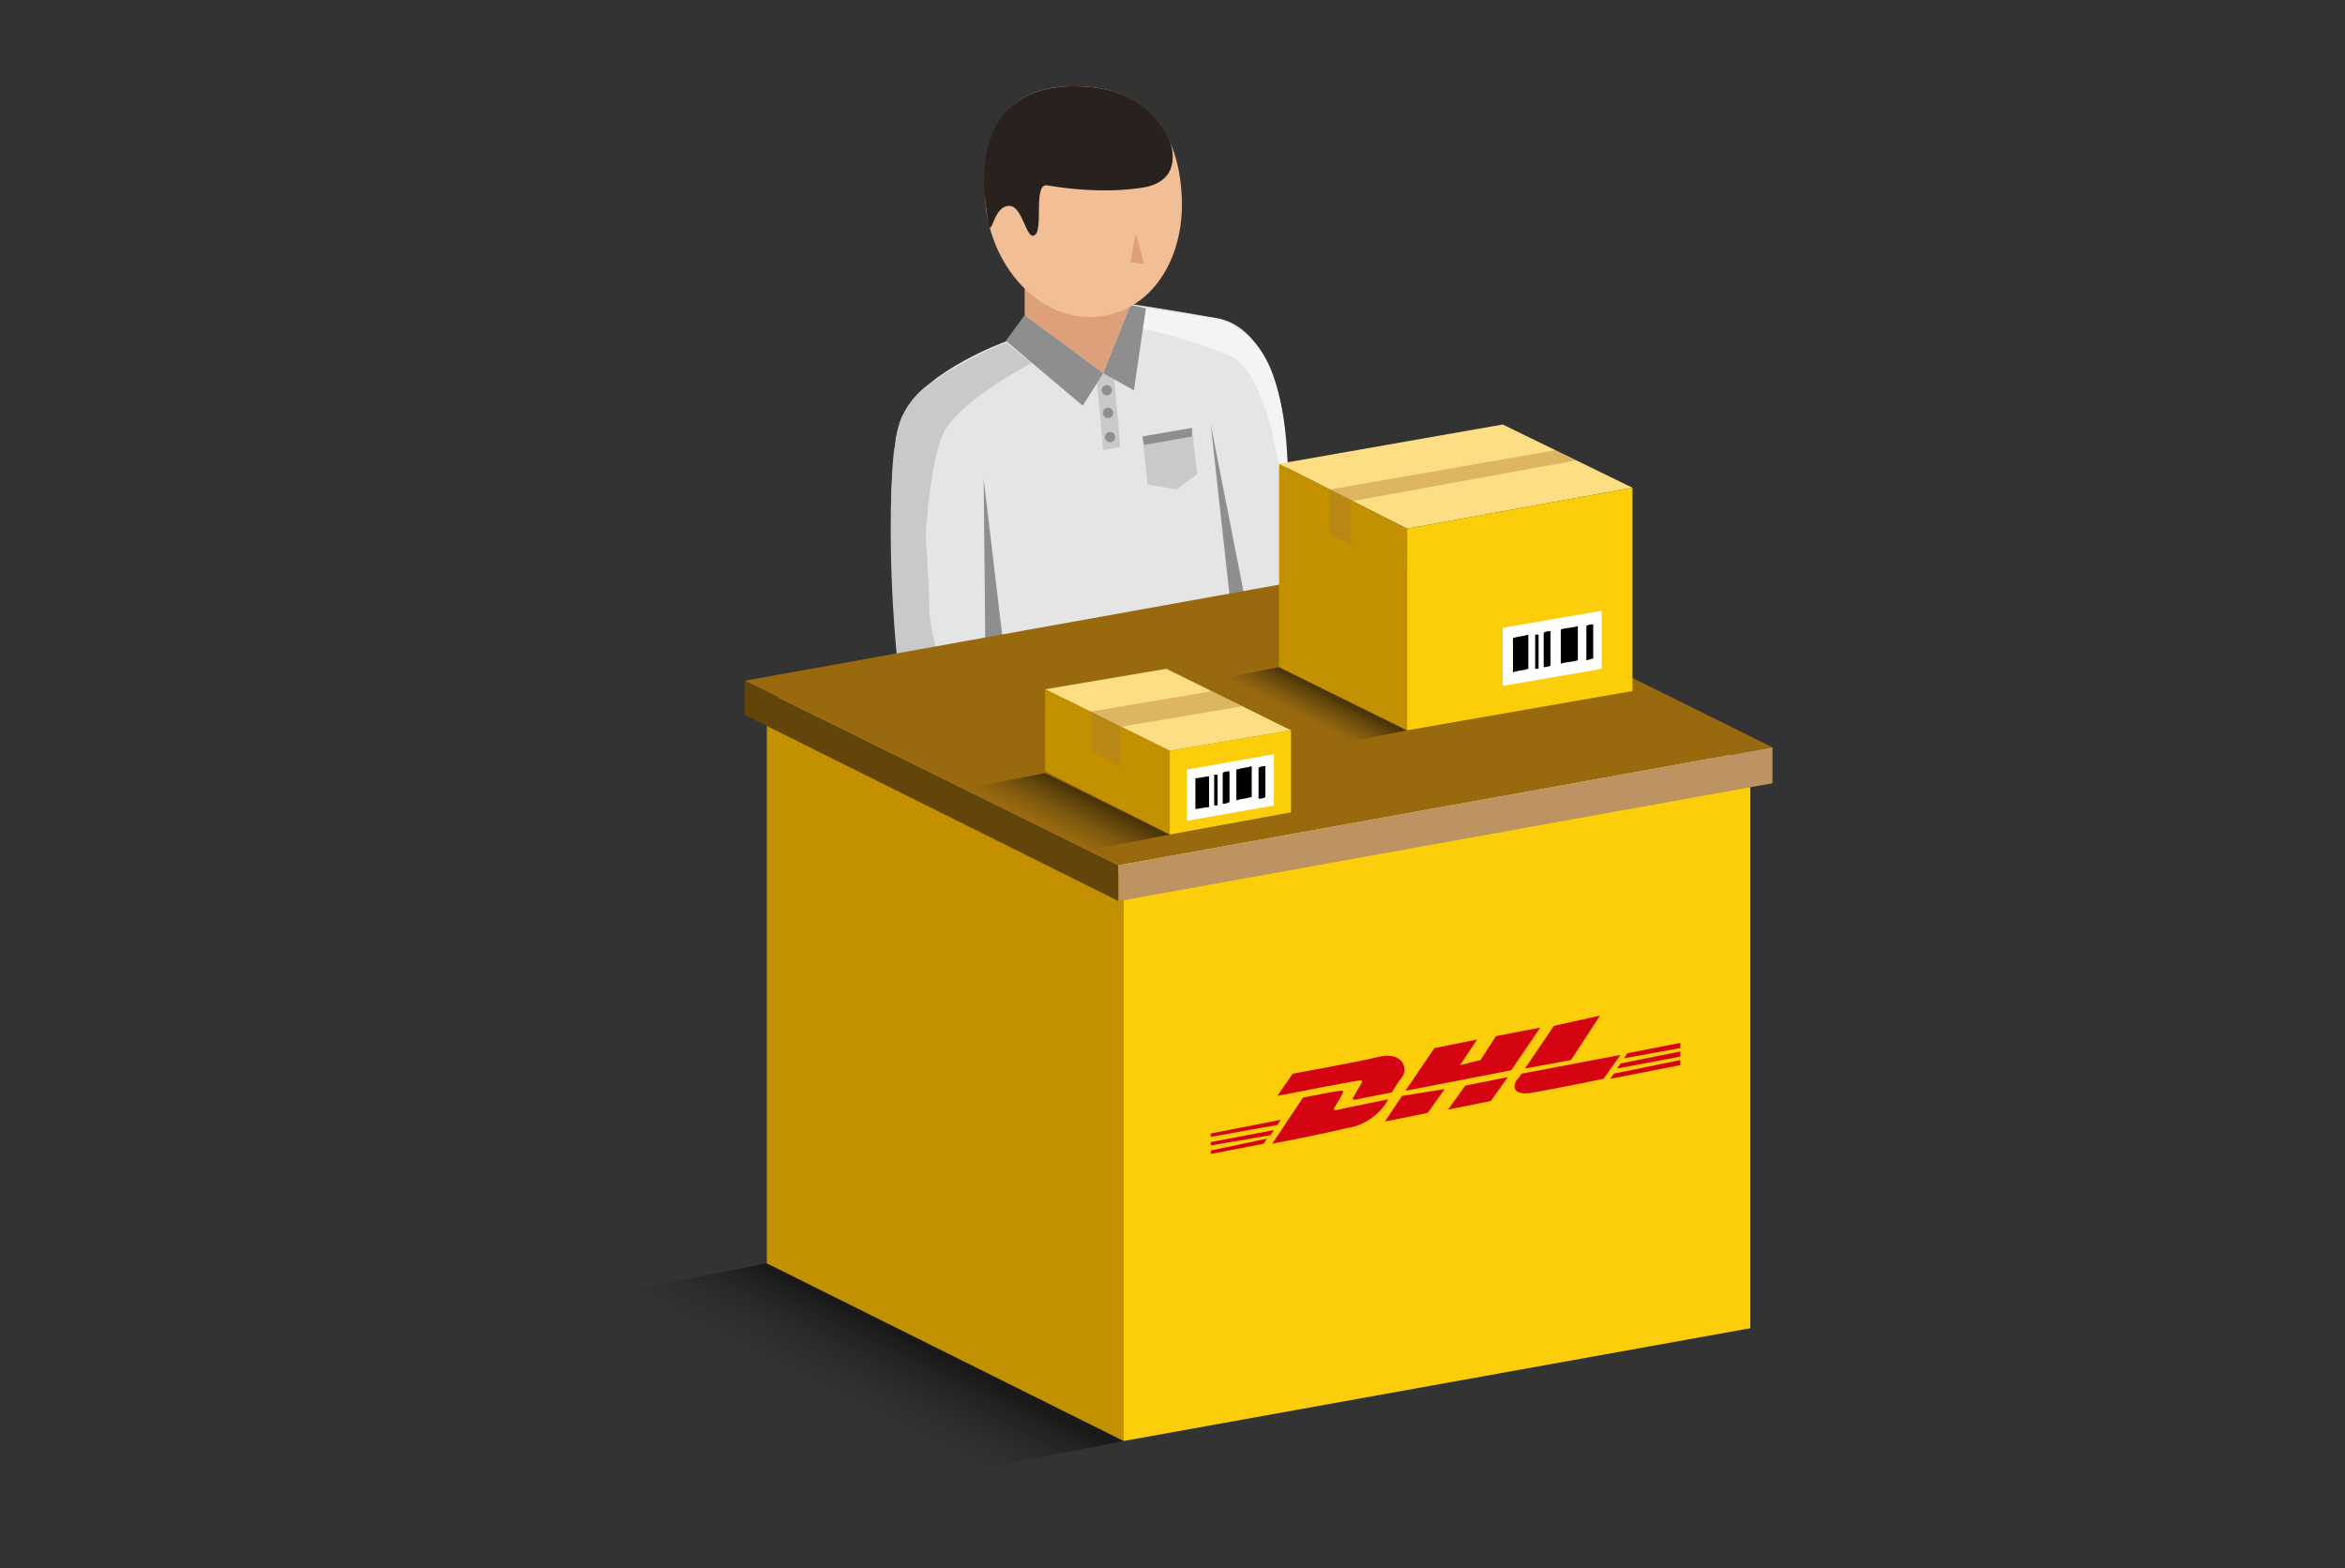
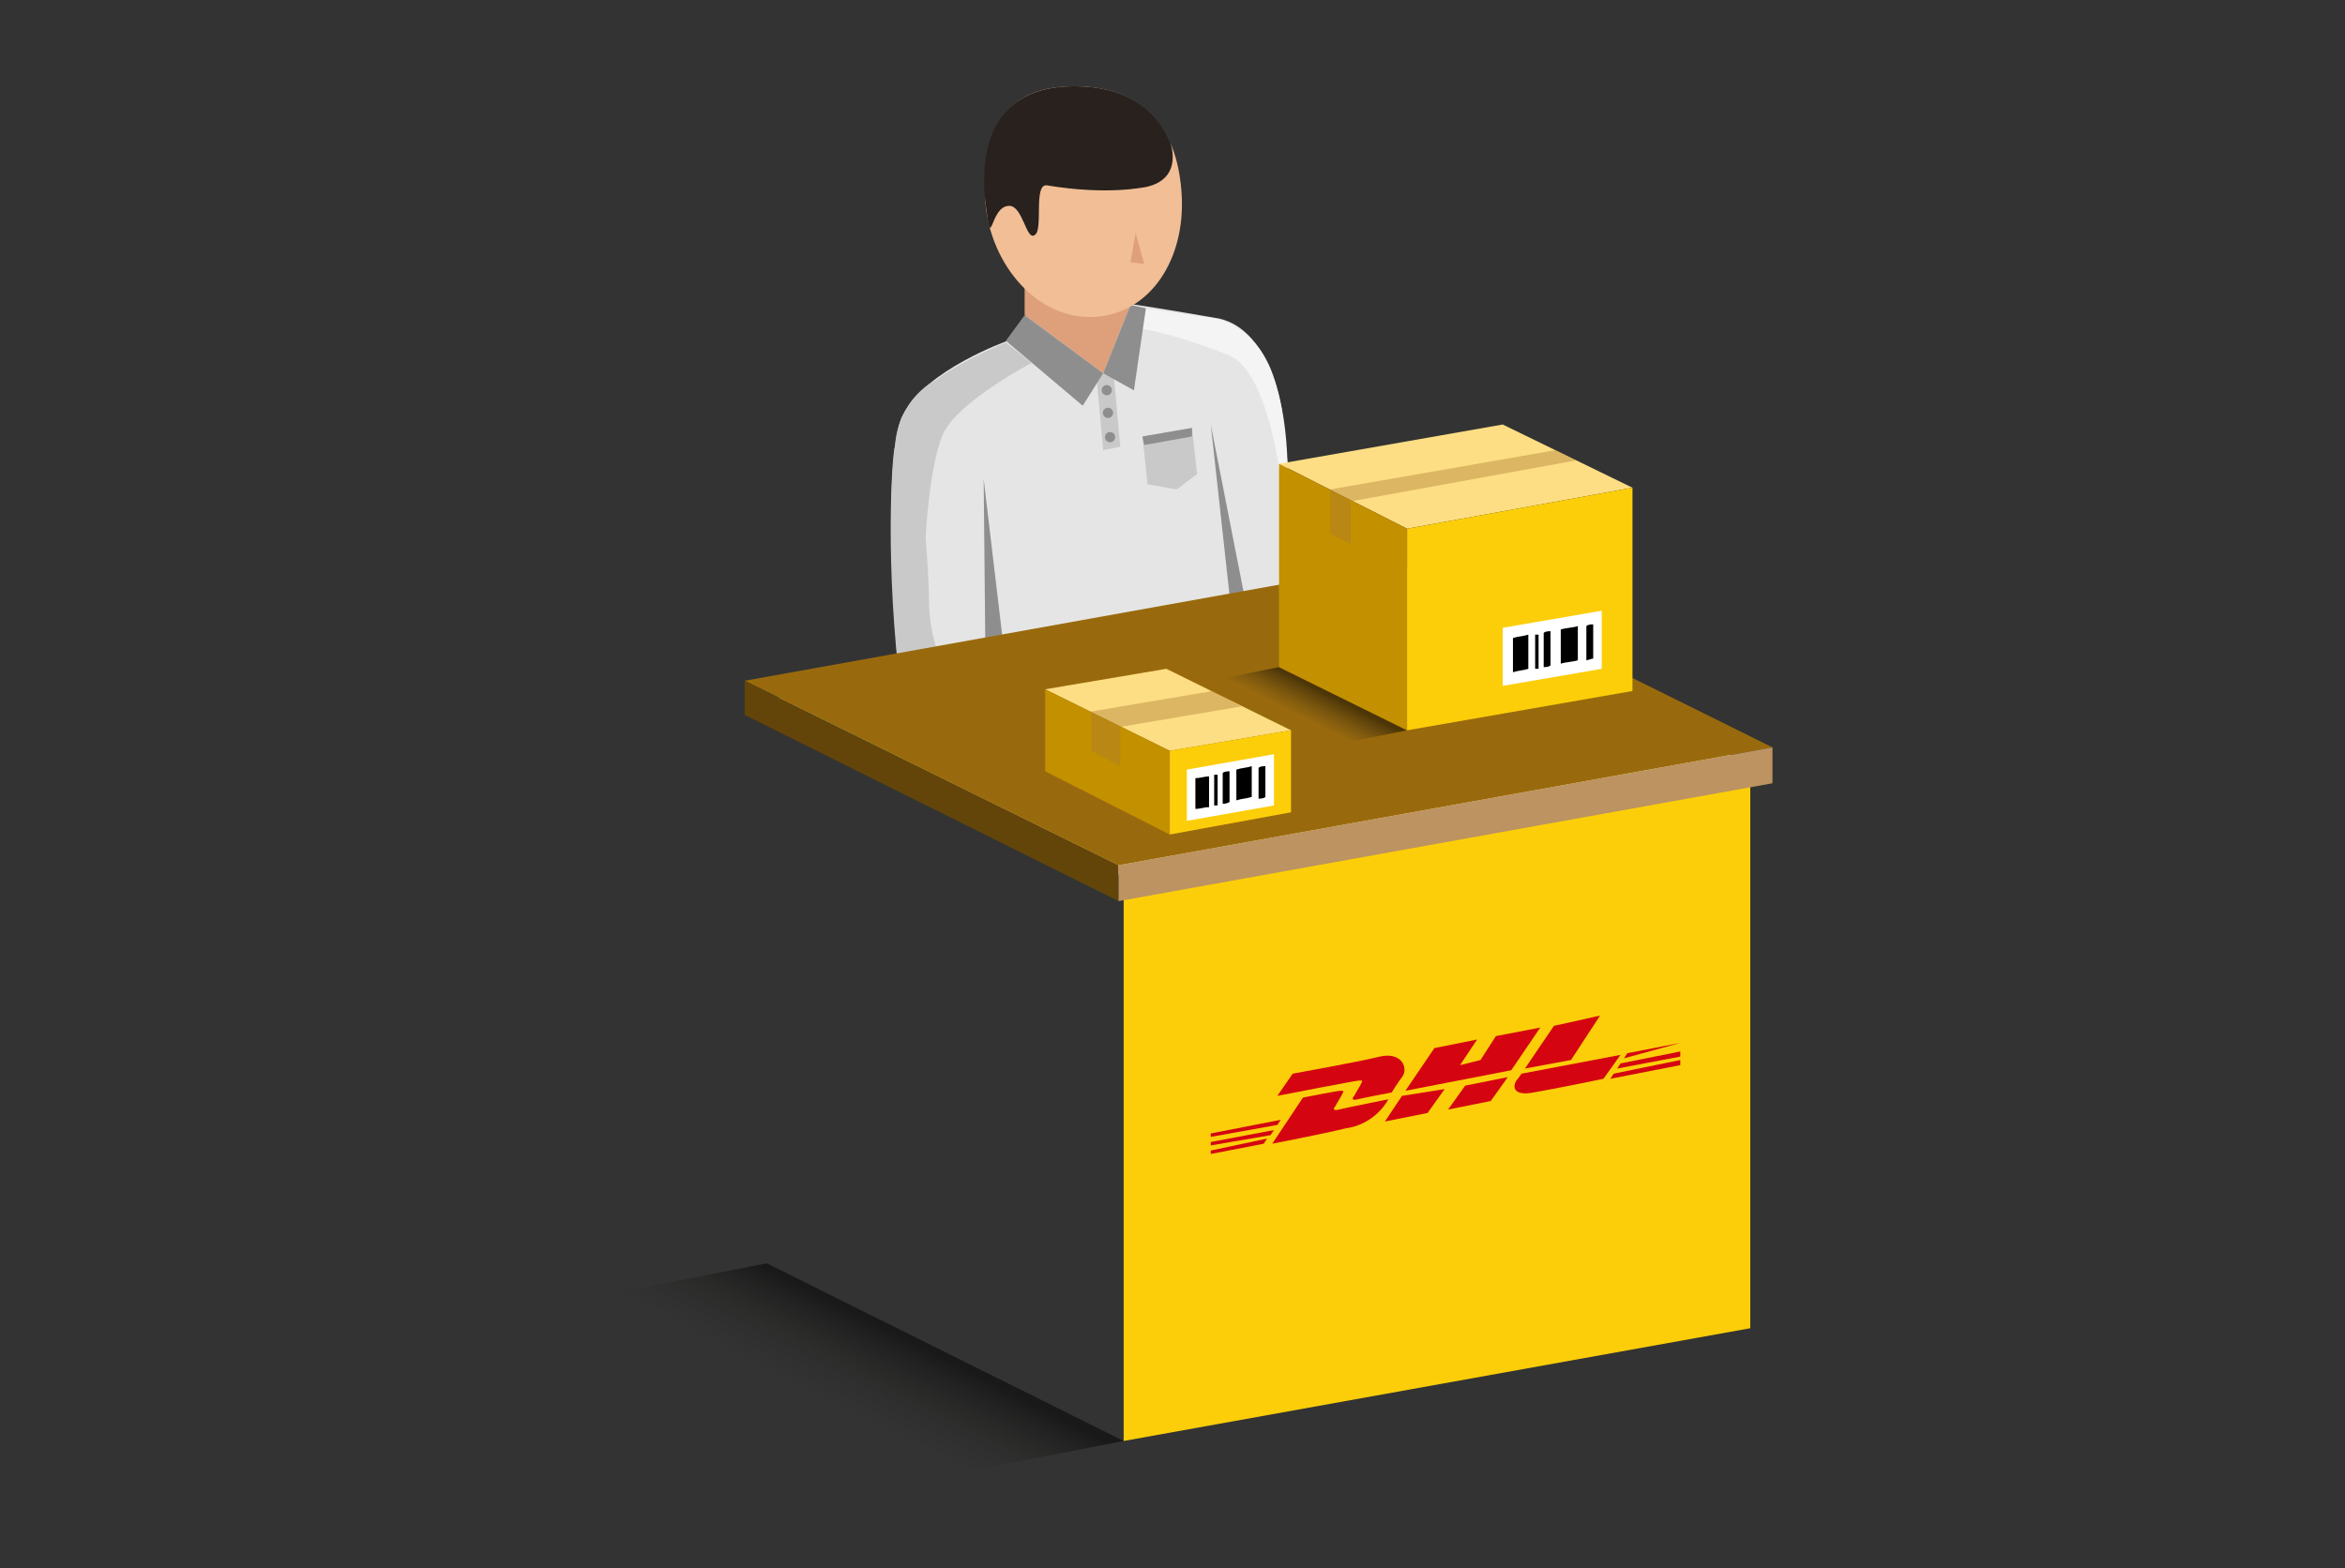
<svg xmlns="http://www.w3.org/2000/svg" width="299" height="200" viewBox="0 0 299 200" fill="none">
  <rect x="0" y="0" width="299" height="200" fill="#333333" stroke="none" />
  <g clip-path="url(#clip0_1217_19981)">
    <path d="M130.867 40.195L128.472 43.463C128.472 43.463 118.022 47.166 115.192 52.831C115.192 52.831 111.709 56.753 115.192 91.394L167.657 92.701L163.521 52.831C163.521 52.831 162.215 42.156 155.466 40.63C155.466 40.63 148.065 39.323 143.493 38.67L130.867 40.195Z" fill="#E5E5E5" />
    <path d="M139.792 47.82L140.663 57.406L142.84 56.971L141.969 47.384L139.792 47.82Z" fill="#C9C9C9" />
    <path d="M130.649 36.709V40.195L140.663 47.602L144.146 38.887L130.649 36.709Z" fill="#DEA07B" />
    <path d="M114.539 85.512L119.982 84.422C119.982 84.422 118.458 80.719 118.458 76.797C118.458 73.747 118.022 68.518 118.022 68.518C118.022 68.518 118.458 59.585 120.199 55.446C121.941 51.306 131.52 46.295 131.52 46.295L128.254 43.681C128.254 43.681 122.812 45.859 119.329 48.474C119.329 48.474 114.539 50.652 114.104 56.971C113.886 56.971 112.798 69.171 114.539 85.512Z" fill="#C9C9C9" />
    <path d="M130.649 40.195L140.663 47.602L138.051 51.742L128.254 43.463L130.649 40.195Z" fill="#8E8E8E" />
    <path d="M125.424 61.11L125.642 83.333L128.037 83.115" fill="#8E8E8E" />
    <path d="M146.105 39.323L155.031 40.63C155.031 40.63 159.167 41.284 161.562 46.077C161.562 46.077 163.956 50.217 164.174 59.367L163.086 59.803C163.086 59.803 161.562 47.82 156.99 45.423C156.99 45.423 150.677 42.809 145.67 41.938L146.105 39.323Z" fill="#F4F4F4" />
    <path d="M154.378 54.138L158.949 77.45L156.99 77.886" fill="#8E8E8E" />
    <path d="M144.146 38.888L140.663 47.602L144.581 49.781L146.105 39.323L144.146 38.888Z" fill="#8E8E8E" />
    <path d="M150.677 24.944C151.112 33.005 146.758 39.977 139.574 40.413C132.39 40.848 126.295 33.876 125.642 25.815C125.206 17.536 127.383 11 136.962 11C146.323 11 150.242 16.883 150.677 24.944Z" fill="#F1BE96" />
    <path d="M133.479 23.637C131.737 23.419 133.044 29.301 131.955 29.955C130.867 30.826 130.431 26.251 128.69 26.251C126.077 26.251 126.513 32.787 125.642 25.815C124.771 17.754 127.383 11 136.962 11C143.275 11 147.194 13.614 149.153 17.972C149.153 17.972 151.112 22.765 146.105 23.854C145.888 23.854 141.316 24.944 133.479 23.637Z" fill="#28211E" />
    <path opacity="0.5" d="M116.499 189L143.275 183.771L97.777 161.113L71 166.341L116.499 189Z" fill="url(#paint0_linear_1217_19981)" />
    <path d="M143.275 111.874L223.17 97.494L177.671 74.836L97.777 89.215L143.275 111.874Z" fill="#FDDE84" />
-     <path d="M143.275 111.874V183.771L97.777 161.113V89.216L143.275 111.874Z" fill="#C39000" />
    <path d="M143.275 111.874V183.771L223.17 169.392V97.495L143.275 111.874Z" fill="#FCCE09" />
    <path d="M142.622 110.349L226 95.316L178.542 71.786L94.947 86.819L142.622 110.349Z" fill="#996A0D" />
    <path d="M142.622 110.349V114.924L94.947 91.176V86.819L142.622 110.349Z" fill="#634509" />
    <path d="M142.622 110.349V114.924L226 99.891V95.316L142.622 110.349Z" fill="#BC9361" />
-     <path opacity="0.5" d="M135.874 109.042L149.153 106.427L133.261 98.584L119.982 101.198L135.874 109.042Z" fill="url(#paint1_linear_1217_19981)" />
    <path d="M149.153 95.751L164.61 93.137L148.718 85.294L133.261 87.908L149.153 95.751Z" fill="#FDDE84" />
    <path opacity="0.4" d="M142.84 92.701L158.296 90.087L154.596 88.126L139.139 90.74L142.84 92.701Z" fill="#AA7B33" />
    <path d="M149.153 95.751V106.427L133.261 98.366V87.908L149.153 95.751Z" fill="#C39000" />
    <path opacity="0.4" d="M142.84 92.701V97.712L139.139 95.751V90.74L142.84 92.701Z" fill="#AA7B33" />
    <path d="M149.153 95.751V106.427L164.61 103.595V93.137L149.153 95.751Z" fill="#FCCE09" />
    <path d="M151.33 98.148V104.684L162.433 102.723V96.187L151.33 98.148Z" fill="white" />
    <path fill-rule="evenodd" clip-rule="evenodd" d="M157.643 102.07C158.296 101.852 158.949 101.852 159.603 101.634C159.603 100.327 159.603 99.02 159.603 97.712C158.949 97.93 158.296 97.93 157.643 98.148C157.643 99.673 157.643 100.98 157.643 102.07Z" fill="black" />
    <path fill-rule="evenodd" clip-rule="evenodd" d="M152.419 103.159C153.072 103.159 153.507 102.941 154.16 102.941C154.16 101.634 154.16 100.327 154.16 99.02C153.507 99.02 153.072 99.237 152.419 99.237C152.419 100.545 152.419 101.852 152.419 103.159Z" fill="black" />
    <path fill-rule="evenodd" clip-rule="evenodd" d="M155.902 102.506C156.119 102.506 156.337 102.506 156.772 102.288C156.772 100.98 156.772 99.673 156.772 98.366C156.555 98.366 156.119 98.366 155.902 98.584C155.902 99.891 155.902 101.198 155.902 102.506Z" fill="black" />
    <path fill-rule="evenodd" clip-rule="evenodd" d="M161.344 97.712C161.126 97.712 160.691 97.712 160.473 97.93C160.473 99.237 160.473 100.545 160.473 101.852C160.691 101.852 161.126 101.852 161.344 101.634C161.344 100.327 161.344 99.02 161.344 97.712Z" fill="black" />
    <path fill-rule="evenodd" clip-rule="evenodd" d="M154.813 102.723C155.031 102.723 155.031 102.723 155.249 102.723C155.249 101.416 155.249 100.109 155.249 98.802C155.031 98.802 155.031 98.802 154.813 98.802C154.813 100.109 154.813 101.416 154.813 102.723Z" fill="black" />
    <path opacity="0.5" d="M169.617 95.098L179.413 93.137L163.086 85.076L153.289 87.037L169.617 95.098Z" fill="url(#paint2_linear_1217_19981)" />
    <path d="M179.413 67.428L208.149 62.2L191.604 54.138L163.086 59.149L179.413 67.428Z" fill="#FDDE84" />
    <path opacity="0.4" d="M172.229 63.943L200.965 58.714L198.353 57.406L169.617 62.417L172.229 63.943Z" fill="#AA7B33" />
    <path d="M179.413 67.428V93.137L163.086 85.076V59.149L179.413 67.428Z" fill="#C39000" />
    <path opacity="0.4" d="M172.229 63.942V69.389L169.617 68.082V62.417L172.229 63.942Z" fill="#AA7B33" />
    <path d="M179.413 67.428V93.137L208.149 88.126V62.2L179.413 67.428Z" fill="#FCCE09" />
    <path d="M144.799 29.737L145.888 33.658L144.146 33.441" fill="#DEA07B" />
    <path d="M154.378 145.644L162.433 144.119L161.997 144.772L154.378 146.079V145.644Z" fill="#D40511" />
    <path d="M154.378 144.554L163.303 142.812L162.868 143.465L154.378 144.99V144.554Z" fill="#D40511" />
    <path d="M154.378 146.733L161.562 145.208L161.126 145.862L154.378 147.169V146.733Z" fill="#D40511" />
    <path d="M214.244 134.75L206.19 136.275L206.625 135.622L214.244 134.097V134.75Z" fill="#D40511" />
    <path d="M214.244 135.84L205.319 137.583L205.754 136.929L214.244 135.186V135.84Z" fill="#D40511" />
-     <path d="M207.496 134.315L214.244 133.007V133.661L207.06 134.968L207.496 134.315Z" fill="#D40511" />
+     <path d="M207.496 134.315L214.244 133.007L207.06 134.968L207.496 134.315Z" fill="#D40511" />
    <path d="M162.215 145.862L166.133 139.979C166.133 139.979 170.487 139.108 170.923 139.108C171.358 139.108 171.358 139.108 171.14 139.543C170.923 139.979 170.487 140.633 170.27 141.069C170.052 141.286 169.834 141.722 170.705 141.504C171.576 141.286 177.018 140.197 177.018 140.197C176.583 141.068 174.841 143.465 171.576 143.901C168.963 144.554 162.215 145.862 162.215 145.862Z" fill="#D40511" />
    <path d="M184.202 138.89L182.025 141.94L176.583 143.029L178.76 139.761L184.202 138.89Z" fill="#D40511" />
    <path d="M192.257 137.365L190.08 140.415L184.638 141.504L186.815 138.454L192.257 137.365Z" fill="#D40511" />
    <path d="M193.999 136.929C193.999 136.929 193.563 137.583 193.346 137.801C192.692 138.89 193.346 139.761 195.522 139.326C198.135 138.89 204.448 137.583 204.448 137.583L206.625 134.532L193.999 136.929Z" fill="#D40511" />
    <path d="M164.827 136.929L162.868 139.761C162.868 139.761 172.882 137.801 173.317 137.801C173.753 137.801 173.753 137.801 173.535 138.236C173.317 138.672 172.882 139.326 172.664 139.761C172.447 139.979 172.229 140.415 173.1 140.197C173.971 139.979 177.454 139.326 177.454 139.326C177.454 139.326 178.107 138.236 178.76 137.365C179.631 136.275 178.76 134.097 175.93 134.75C173.317 135.404 164.827 136.929 164.827 136.929Z" fill="#D40511" />
    <path d="M192.692 136.493L179.195 139.108L182.896 133.661L188.338 132.572L186.162 135.84L188.774 135.186L190.733 132.136L196.393 131.047L192.692 136.493Z" fill="#D40511" />
    <path d="M204.013 129.521L200.312 135.186L194.434 136.275L198.135 130.829L204.013 129.521Z" fill="#D40511" />
    <path d="M145.67 55.663L146.323 61.764L150.024 62.417L152.636 60.457L151.983 54.574L145.67 55.663Z" fill="#C9C9C9" />
    <path d="M151.983 55.663V54.574L145.67 55.663L145.888 56.753" fill="#8E8E8E" />
    <path d="M141.623 50.179C141.855 49.902 141.819 49.49 141.542 49.258C141.266 49.026 140.854 49.063 140.622 49.339C140.391 49.616 140.427 50.028 140.703 50.26C140.98 50.492 141.392 50.456 141.623 50.179Z" fill="#8E8E8E" />
    <path d="M141.776 53.072C142.008 52.796 141.972 52.383 141.695 52.151C141.419 51.92 141.007 51.956 140.775 52.233C140.544 52.509 140.58 52.922 140.856 53.153C141.133 53.385 141.545 53.349 141.776 53.072Z" fill="#8E8E8E" />
    <path d="M142.039 56.169C142.271 55.892 142.235 55.48 141.958 55.248C141.682 55.016 141.27 55.052 141.038 55.329C140.807 55.605 140.843 56.018 141.119 56.25C141.396 56.481 141.808 56.445 142.039 56.169Z" fill="#8E8E8E" />
    <path d="M191.604 80.065V87.472L204.23 85.294V77.886L191.604 80.065Z" fill="white" />
    <path fill-rule="evenodd" clip-rule="evenodd" d="M199.006 84.64C199.659 84.422 200.529 84.422 201.183 84.204C201.183 82.679 201.183 81.372 201.183 79.847C200.529 80.065 199.659 80.065 199.006 80.283C199.006 81.808 199.006 83.115 199.006 84.64Z" fill="black" />
    <path fill-rule="evenodd" clip-rule="evenodd" d="M192.91 85.73C193.563 85.512 194.216 85.512 194.869 85.294C194.869 83.769 194.869 82.462 194.869 80.936C194.216 81.154 193.563 81.154 192.91 81.372C192.91 82.897 192.91 84.204 192.91 85.73Z" fill="black" />
    <path fill-rule="evenodd" clip-rule="evenodd" d="M196.829 85.076C197.046 85.076 197.482 85.076 197.699 84.858C197.699 83.333 197.699 82.026 197.699 80.501C197.482 80.501 197.046 80.501 196.829 80.719C196.829 82.244 196.829 83.551 196.829 85.076Z" fill="black" />
    <path fill-rule="evenodd" clip-rule="evenodd" d="M203.142 79.629C202.924 79.629 202.489 79.629 202.271 79.847C202.271 81.372 202.271 82.679 202.271 84.204C202.489 84.204 202.924 83.987 203.142 83.987C203.142 82.462 203.142 80.936 203.142 79.629Z" fill="black" />
    <path fill-rule="evenodd" clip-rule="evenodd" d="M195.74 85.294C195.958 85.294 195.958 85.294 196.176 85.294C196.176 83.769 196.176 82.462 196.176 80.936C195.958 80.936 195.958 80.936 195.74 80.936C195.74 82.244 195.74 83.769 195.74 85.294Z" fill="black" />
  </g>
  <defs>
    <linearGradient id="paint0_linear_1217_19981" x1="103.204" y1="182.819" x2="111.118" y2="167.299" gradientUnits="userSpaceOnUse">
      <stop offset="0.269" stop-color="#1D1D1B" stop-opacity="0" />
      <stop offset="0.511" stop-color="#181816" stop-opacity="0.364" />
      <stop offset="0.817" stop-color="#080807" stop-opacity="0.825" />
      <stop offset="0.933" />
    </linearGradient>
    <linearGradient id="paint1_linear_1217_19981" x1="132.636" y1="107.566" x2="136.517" y2="99.956" gradientUnits="userSpaceOnUse">
      <stop offset="0.269" stop-color="#1D1D1B" stop-opacity="0" />
      <stop offset="0.511" stop-color="#181816" stop-opacity="0.364" />
      <stop offset="0.817" stop-color="#080807" stop-opacity="0.825" />
      <stop offset="0.933" />
    </linearGradient>
    <linearGradient id="paint2_linear_1217_19981" x1="164.922" y1="92.869" x2="167.766" y2="87.292" gradientUnits="userSpaceOnUse">
      <stop offset="0.269" stop-color="#1D1D1B" stop-opacity="0" />
      <stop offset="0.511" stop-color="#181816" stop-opacity="0.364" />
      <stop offset="0.817" stop-color="#080807" stop-opacity="0.825" />
      <stop offset="0.933" />
    </linearGradient>
    <clipPath id="clip0_1217_19981">
      <rect width="155" height="178" fill="white" transform="translate(71 11)" />
    </clipPath>
  </defs>
</svg>